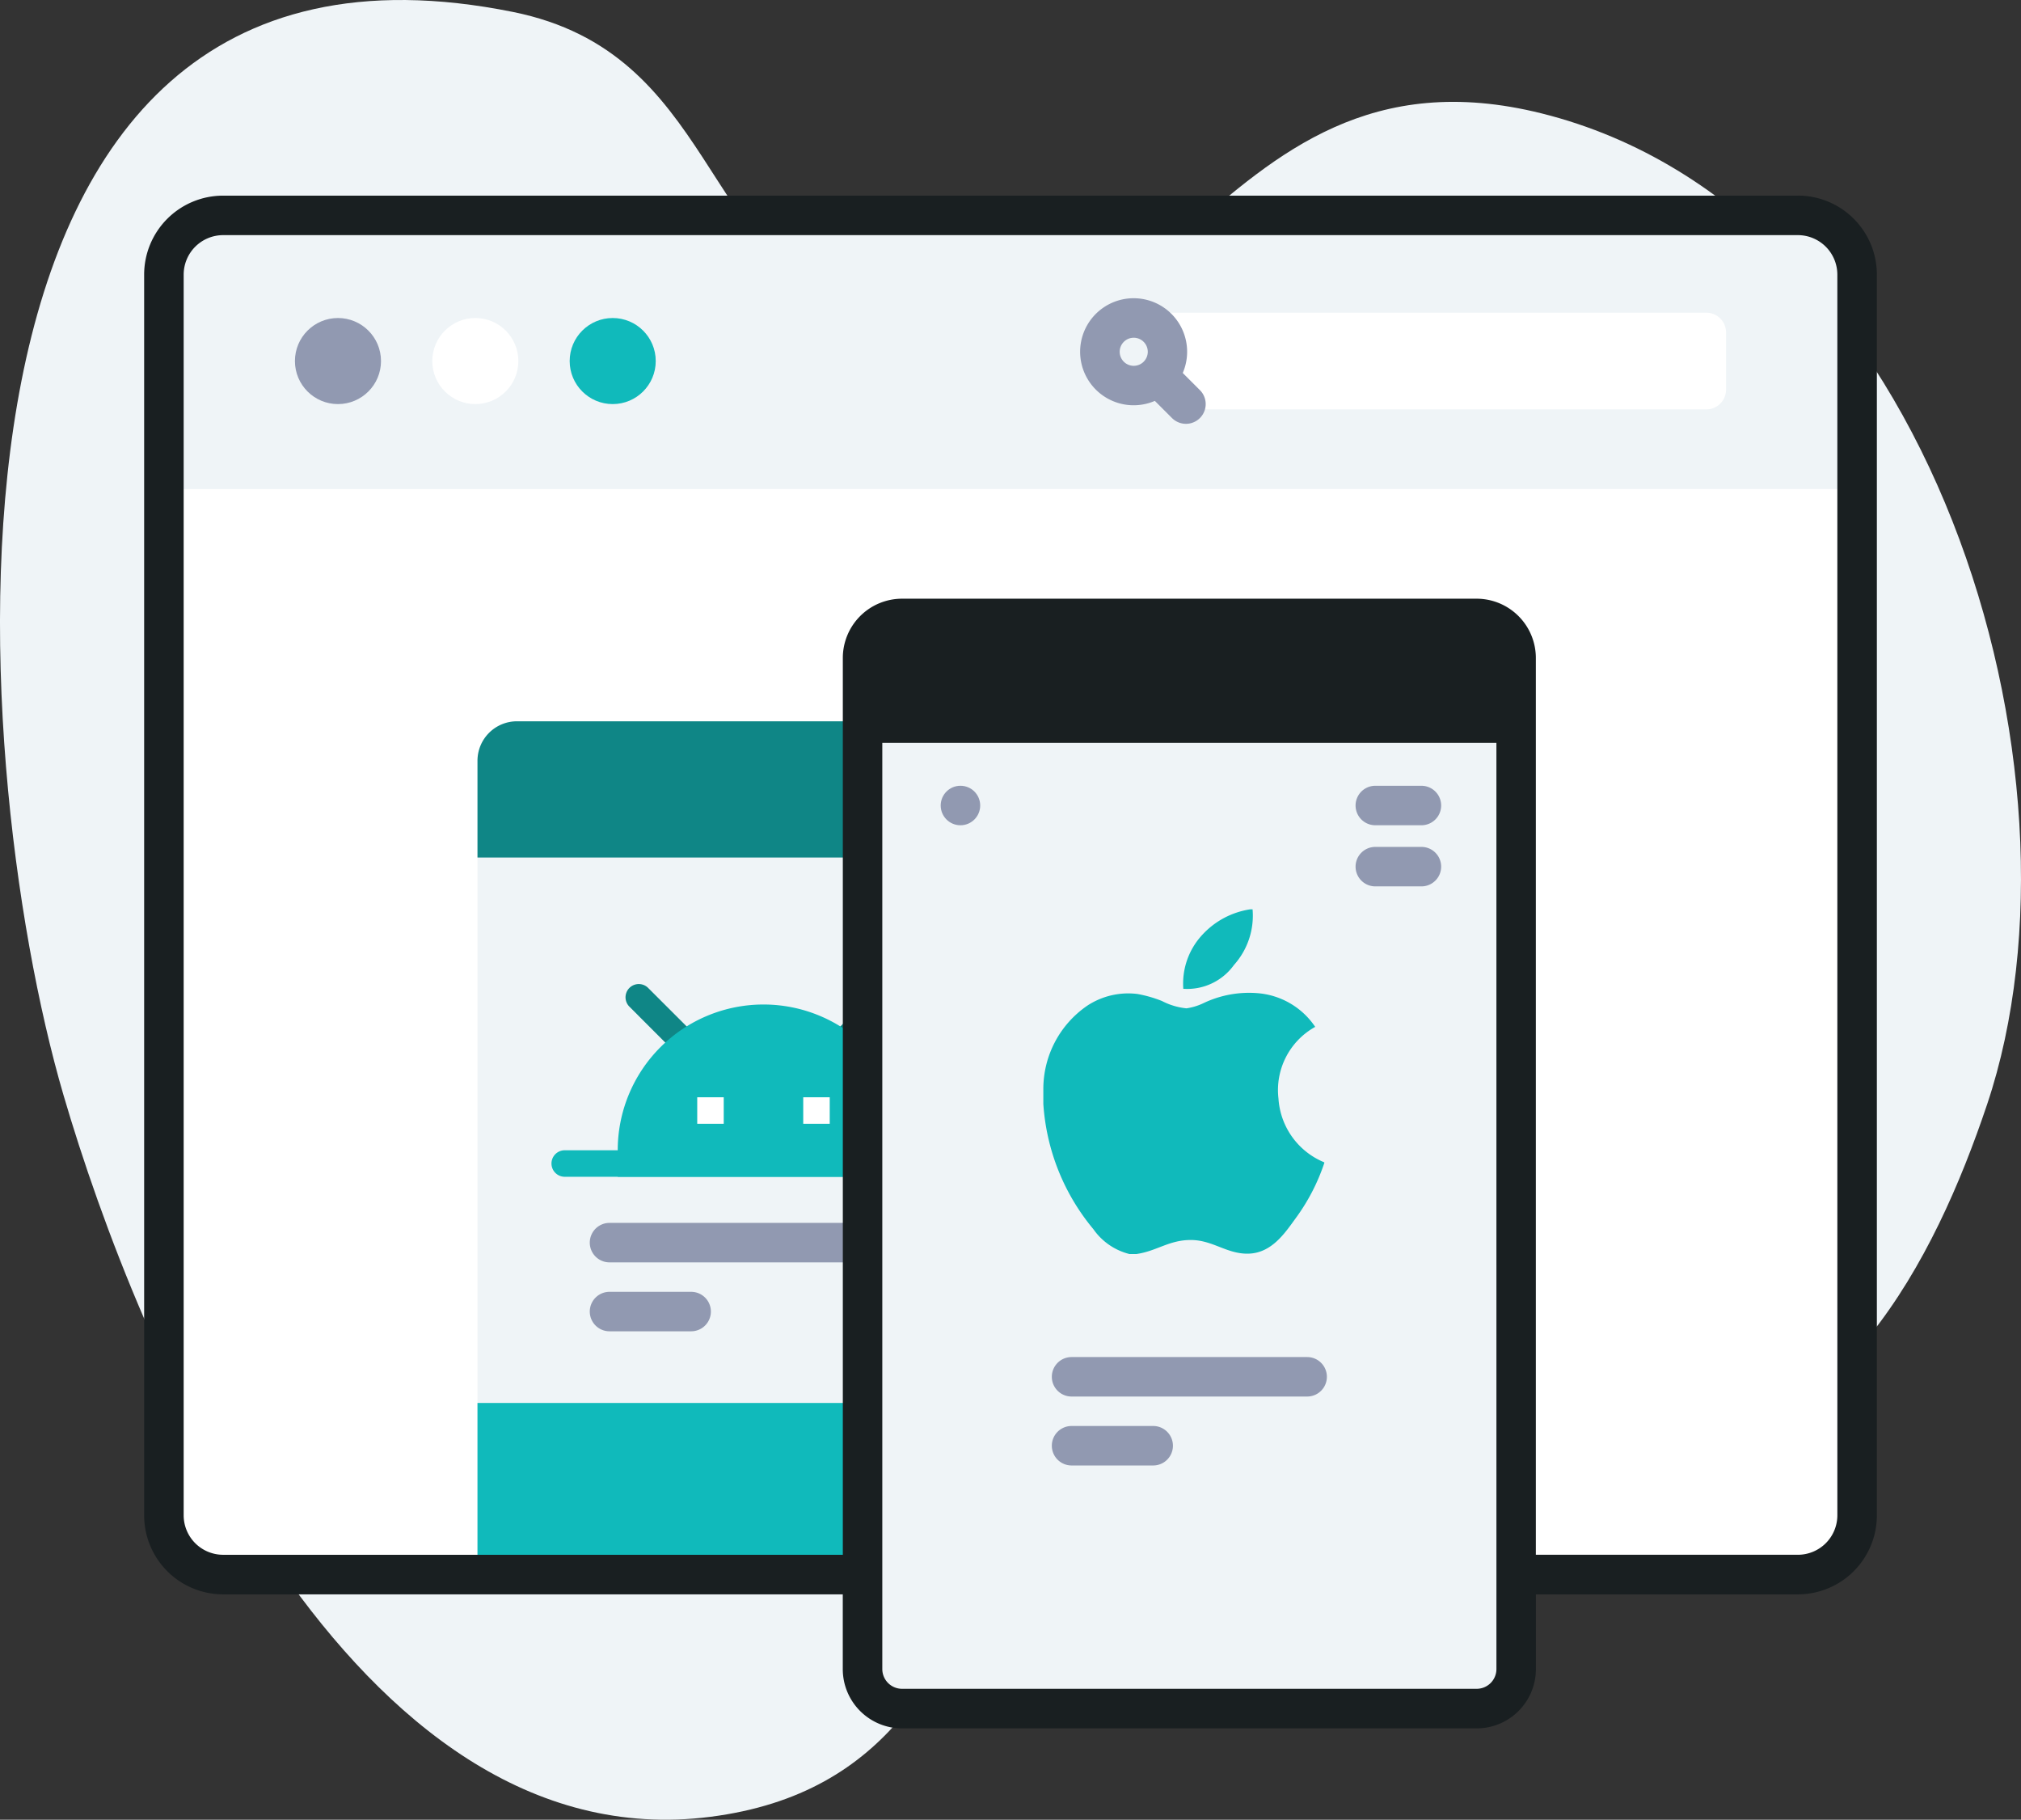
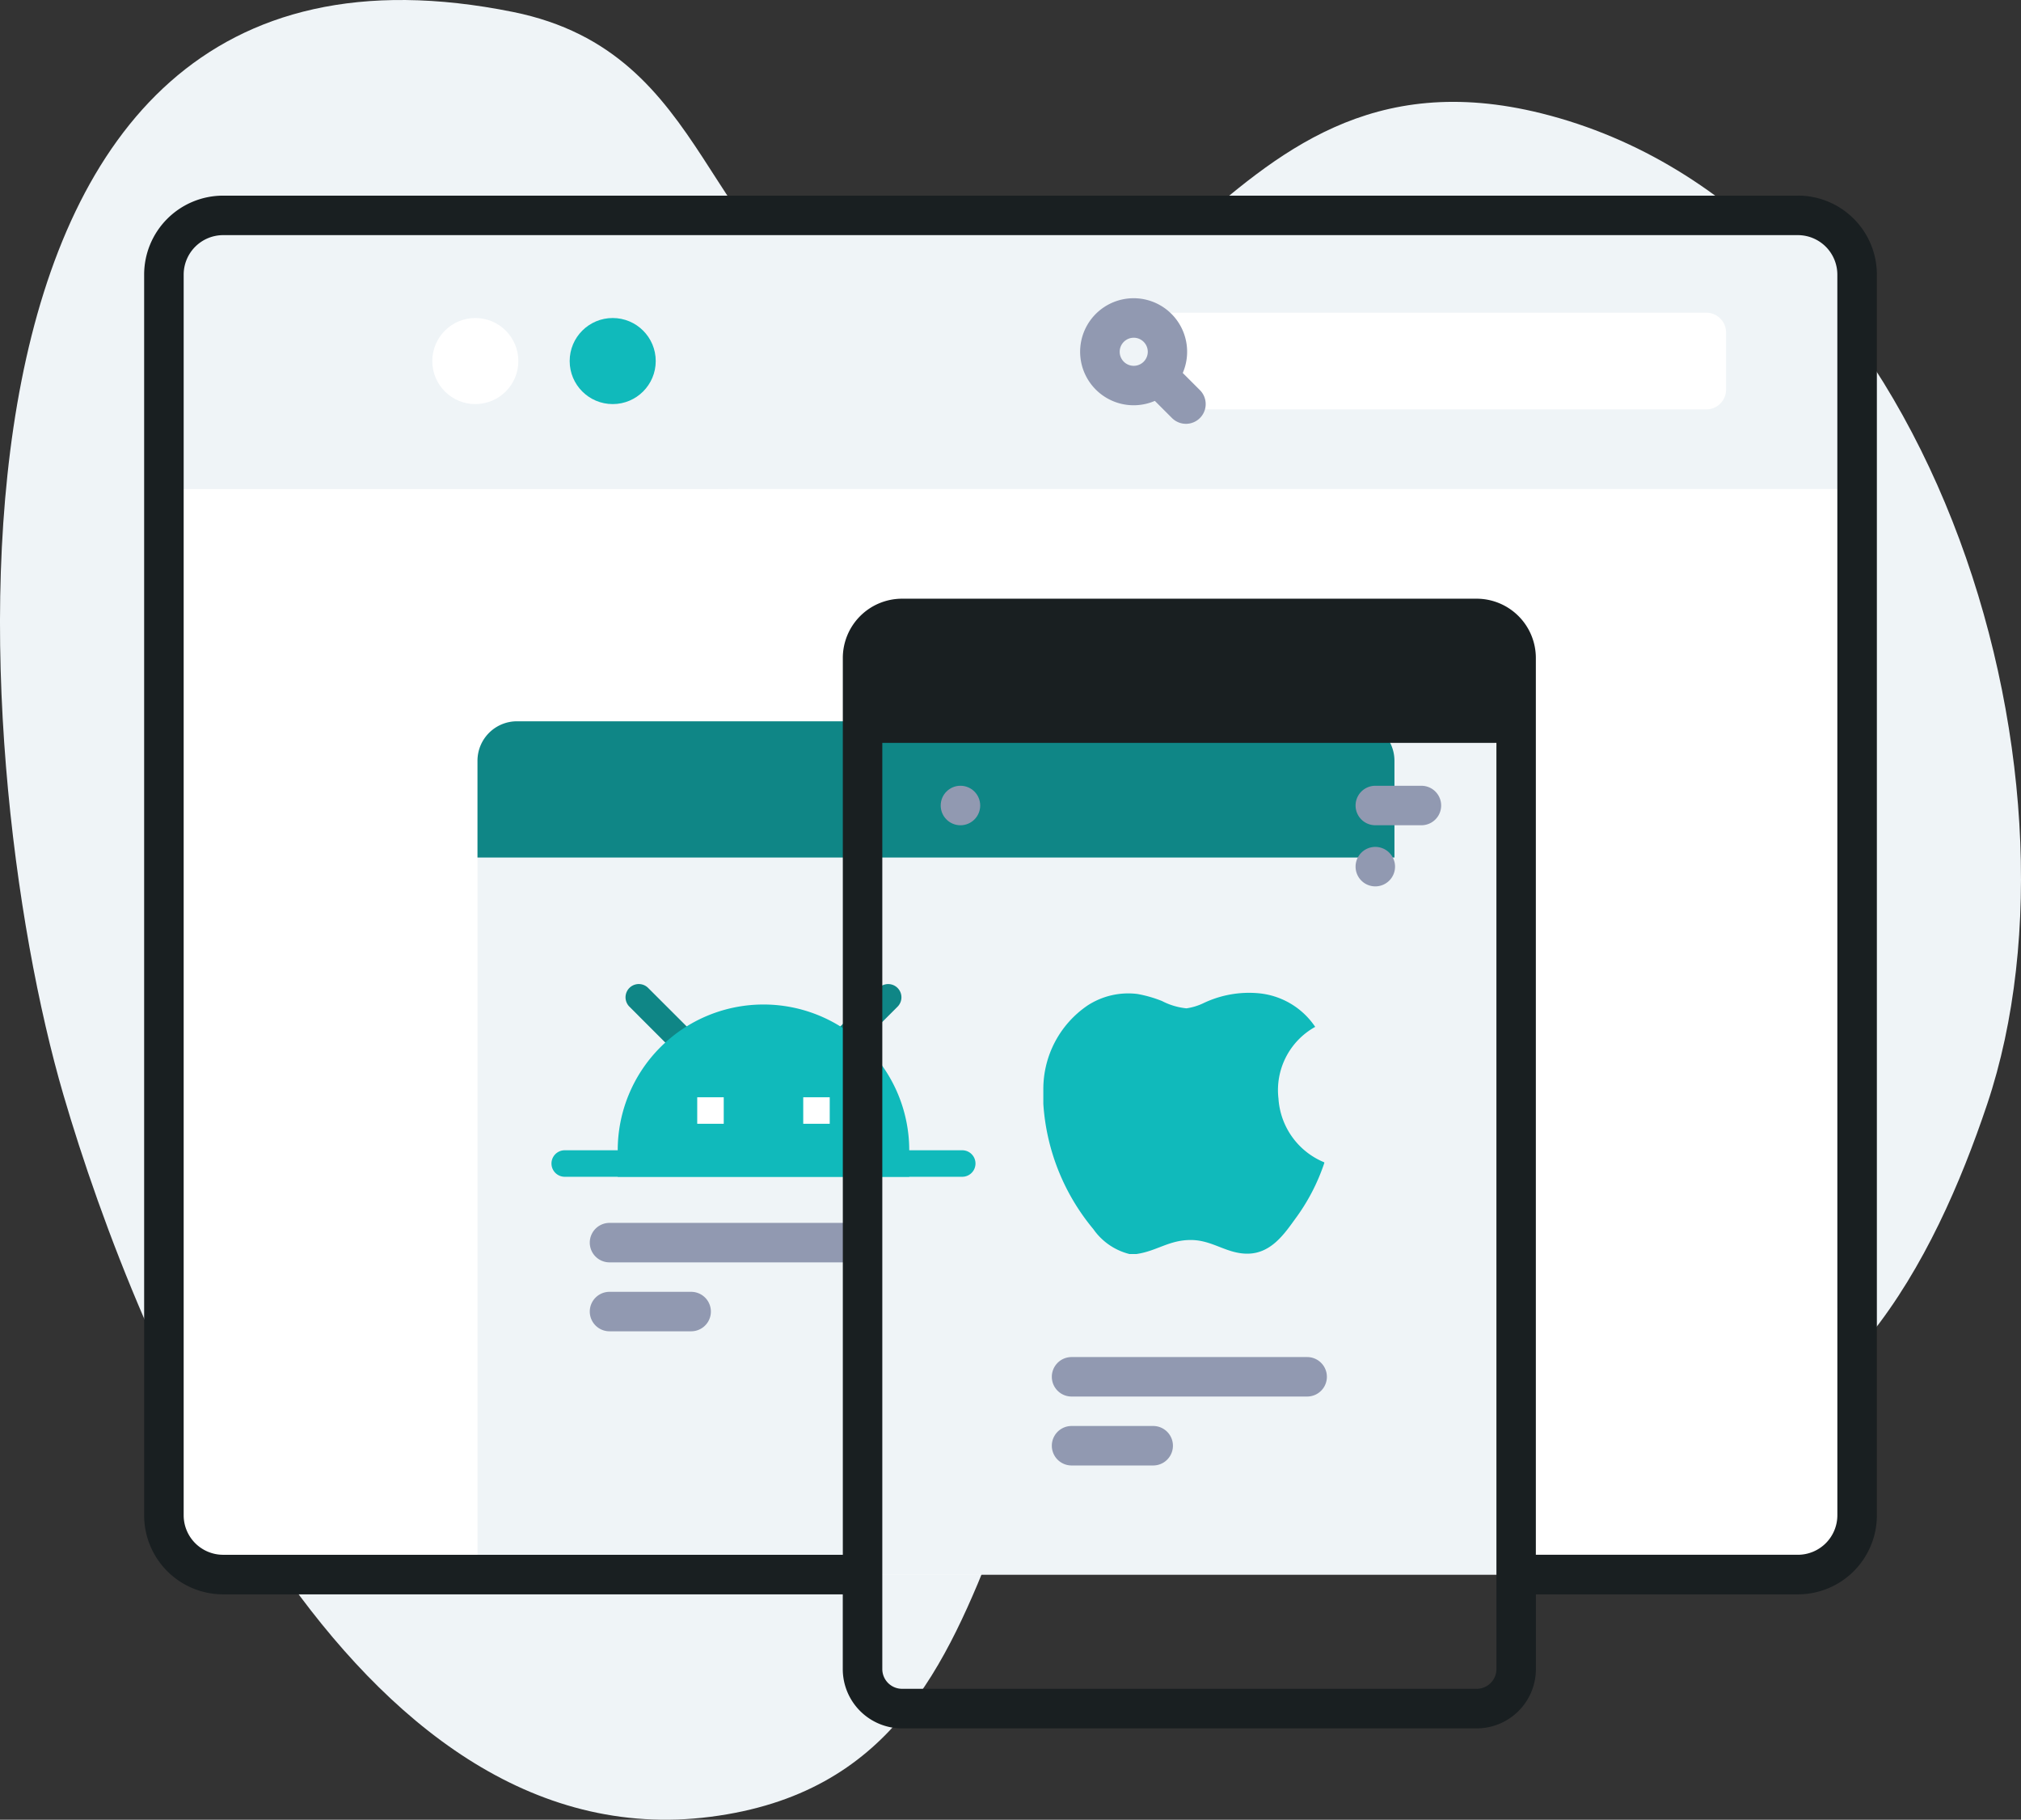
<svg xmlns="http://www.w3.org/2000/svg" viewBox="0 0 135.594 122.07">
  <rect x="0" y="0" width="135.594" height="122.07" fill="#333333" stroke="none" />
  <g transform="translate(-623 -1010)">
    <path fill="#eff4f7" d="M627.257 1083.45c4.96 16.95 19.255 51.527 43.412 48.424 24.231-3.114 14.767-34.356 36.946-38.638 9.764-1.885 16.382 15.013 26.167 14.487 12.6-.677 19.018-13.152 22.539-23.64 7.468-22.238-3.715-59.946-29.889-66.476-22.839-5.699-25.511 22.211-45.371 14.102-11.161-4.556-10.047-18.162-23.642-20.907-41.128-8.305-36.762 50.094-30.162 72.648z" data-name="Контур 2500" />
    <path fill="#fff" d="M743.623 1115.621H637.968a3.973 3.973 0 01-3.973-3.972v-83.228a3.973 3.973 0 013.973-3.973h105.655a3.973 3.973 0 013.973 3.973v83.228a3.972 3.972 0 01-3.973 3.972z" data-name="Контур 2502" />
    <path fill="#eff4f7" d="M723.557 1115.626h-68.521v-54.592a2.648 2.648 0 012.648-2.648h63.225a2.648 2.648 0 012.648 2.648z" />
-     <path fill="#10babb" d="M655.036 1104.113h61.521v11.508h-61.521z" />
    <path fill="#0f8686" d="M716.557 1067.526h-61.521v-6.492a2.648 2.648 0 012.648-2.648h56.225a2.648 2.648 0 012.648 2.648z" />
    <path fill="#eff4f7" d="M747.596 1042.804v-14.383a3.973 3.973 0 00-3.973-3.973H637.968a3.973 3.973 0 00-3.973 3.973v14.384z" />
-     <circle cx="2.887" cy="2.887" r="2.887" fill="#9199b1" transform="translate(642.788 1031.333)" />
    <circle cx="2.887" cy="2.887" r="2.887" fill="#fff" transform="translate(652.004 1031.333)" />
    <circle cx="2.887" cy="2.887" r="2.887" fill="#10babb" transform="translate(661.221 1031.333)" />
    <path fill="#fff" d="M737.48 1037.463h-36.059v-6.487h36.06a1.324 1.324 0 011.324 1.324v3.839a1.324 1.324 0 01-1.325 1.324z" />
    <path fill="#9199b1" d="M701.599 1031.059a3.59 3.59 0 10-1.118 5.833l1.151 1.151a1.324 1.324 0 001.873-1.873l-1.151-1.151a3.594 3.594 0 00-.755-3.96zm-3.2 1.873a.942.942 0 110 1.332.942.942 0 010-1.332z" />
    <g fill="#9199b1">
      <path d="M679.699 1094.682h-15.805a1.324 1.324 0 010-2.648H679.7a1.324 1.324 0 110 2.648z" />
      <path d="M669.371 1099.306h-5.477a1.324 1.324 0 010-2.648h5.477a1.324 1.324 0 010 2.648z" />
    </g>
    <path fill="#0f8686" d="M668.378 1080.679l-3.161-3.162a.889.889 0 011.257-1.257l3.165 3.162zm0 0" />
    <path fill="#0f8686" d="M680.071 1080.679l-1.257-1.257 3.16-3.161a.889.889 0 011.257 1.257zm0 0" />
    <path fill="#10babb" d="M684.003 1088.941h-19.558v-1.778a9.779 9.779 0 0119.558 0zm0 0" />
    <path fill="#fff" d="M669.779 1083.607h1.778v1.778h-1.778zm0 0" />
    <path fill="#fff" d="M676.891 1083.607h1.778v1.778h-1.778zm0 0" />
    <path fill="#10babb" d="M660.889 1087.162h26.67a.889.889 0 010 1.778h-26.67a.889.889 0 010-1.778zm0 0" />
-     <path fill="#eff4f7" d="M722.203 1124.612h-38.555a2.648 2.648 0 01-2.648-2.648v-67.83a2.648 2.648 0 012.648-2.648h38.554a2.648 2.648 0 012.648 2.648v67.829a2.648 2.648 0 01-2.647 2.649z" />
    <path fill="#191f21" d="M724.851 1059.832H681v-5.7a2.648 2.648 0 012.648-2.648h38.554a2.648 2.648 0 012.648 2.648z" />
    <path fill="#191f21" d="M743.624 1023.124H637.971a5.3 5.3 0 00-5.3 5.3v83.228a5.3 5.3 0 005.3 5.3h41.573v5.018a3.977 3.977 0 003.972 3.973h38.558a3.977 3.977 0 003.973-3.973v-5.018h17.577a5.3 5.3 0 005.3-5.3v-83.231a5.3 5.3 0 00-5.3-5.3zm-20.225 98.84a1.326 1.326 0 01-1.324 1.324H683.52a1.326 1.326 0 01-1.324-1.324v-67.829a1.326 1.326 0 011.324-1.324h38.554a1.326 1.326 0 011.324 1.324zm22.874-10.315a2.651 2.651 0 01-2.648 2.648h-17.581v-60.162a3.977 3.977 0 00-3.973-3.973H683.52a3.977 3.977 0 00-3.973 3.973v60.163h-41.576a2.651 2.651 0 01-2.648-2.648v-83.229a2.651 2.651 0 012.648-2.648h105.653a2.651 2.651 0 012.648 2.648z" />
    <g fill="#9199b1">
      <path d="M710.699 1103.682h-15.805a1.324 1.324 0 010-2.648H710.7a1.324 1.324 0 110 2.648z" />
      <path d="M700.371 1108.306h-5.477a1.324 1.324 0 010-2.648h5.477a1.324 1.324 0 010 2.648z" />
    </g>
    <path fill="#9199b1" d="M718.367 1065.359h-3.094a1.324 1.324 0 010-2.648h3.094a1.324 1.324 0 110 2.648z" />
-     <path fill="#9199b1" d="M718.367 1069.46h-3.094a1.324 1.324 0 110-2.648h3.094a1.324 1.324 0 110 2.648z" />
+     <path fill="#9199b1" d="M718.367 1069.46h-3.094a1.324 1.324 0 110-2.648a1.324 1.324 0 110 2.648z" />
    <g fill="#10babb">
-       <path d="M706.875 1071h.163a4.951 4.951 0 01-1.247 3.731 3.865 3.865 0 01-3.4 1.6 4.8 4.8 0 011.269-3.616 5.482 5.482 0 013.215-1.715z" />
      <path d="M711.85 1087.972v.046a13.453 13.453 0 01-1.925 3.711c-.734 1.01-1.634 2.37-3.24 2.37-1.388 0-2.31-.892-3.732-.917-1.5-.024-2.332.746-3.708.94h-.469a4.19 4.19 0 01-2.419-1.667 14.606 14.606 0 01-3.357-8.4v-1.038a6.776 6.776 0 012.959-5.562 5 5 0 013.355-.777 8.439 8.439 0 011.644.471 4.539 4.539 0 001.643.492 3.943 3.943 0 001.152-.352 7.091 7.091 0 013.708-.658 5.144 5.144 0 013.779 2.253 4.851 4.851 0 00-2.464 4.813 4.968 4.968 0 003.074 4.275z" />
    </g>
    <circle cx="1.325" cy="1.325" r="1.325" fill="#9199b1" transform="translate(686.114 1062.71)" />
  </g>
</svg>